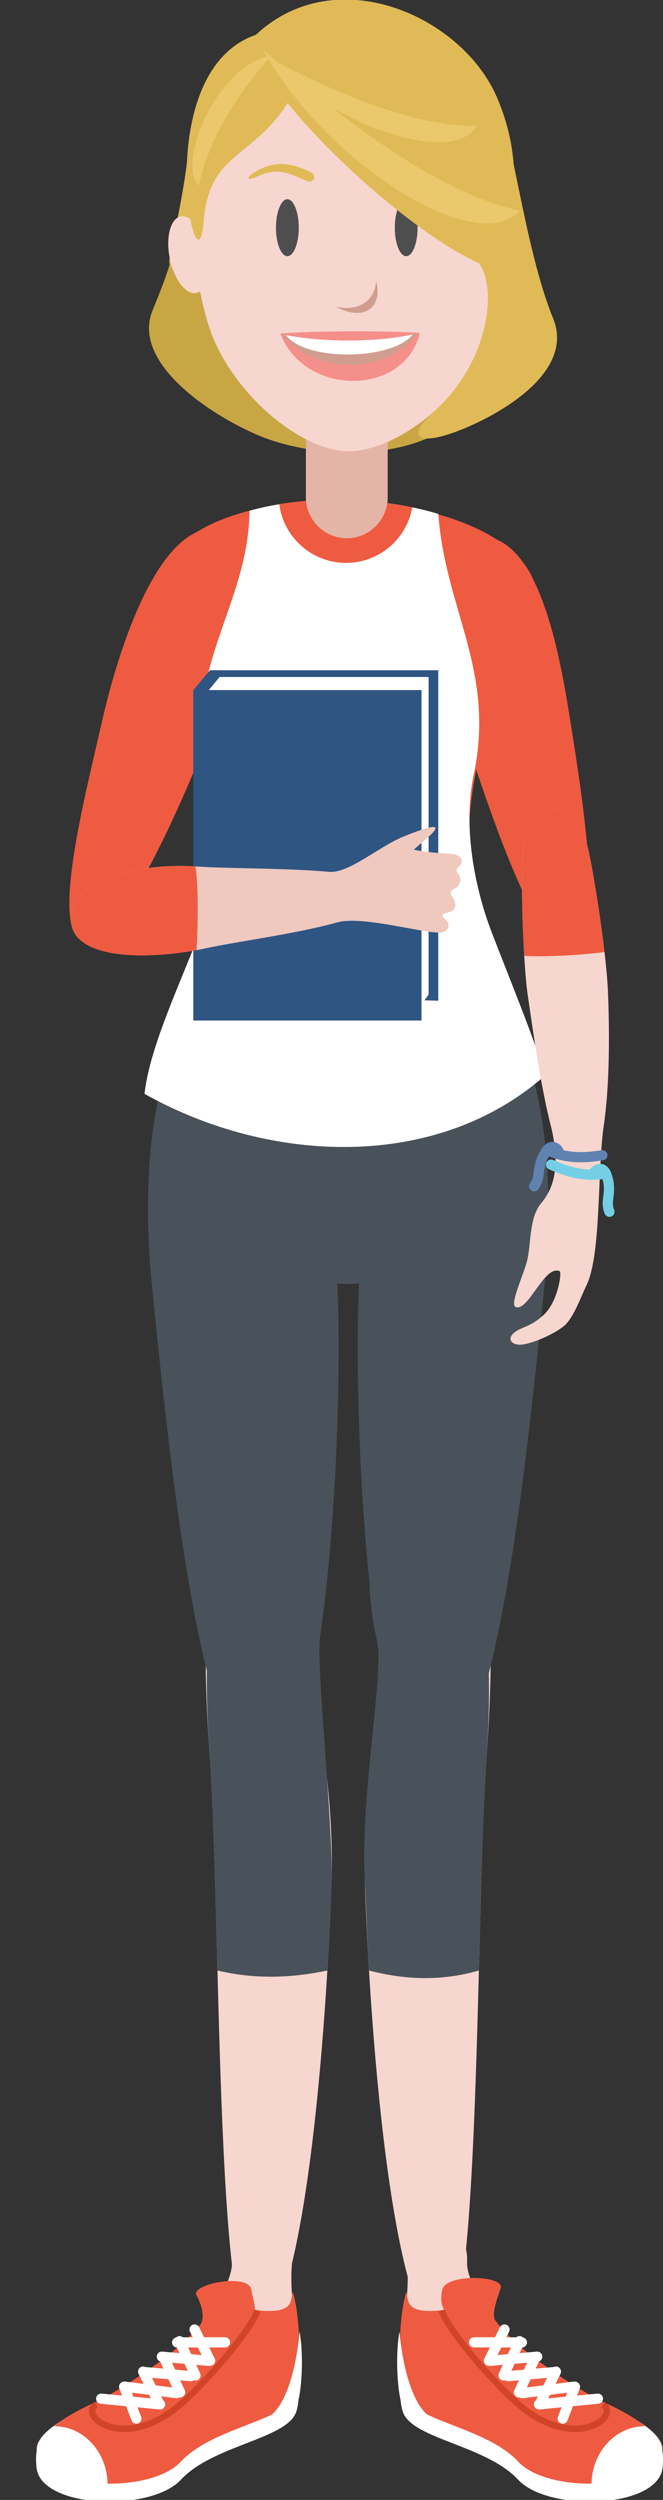
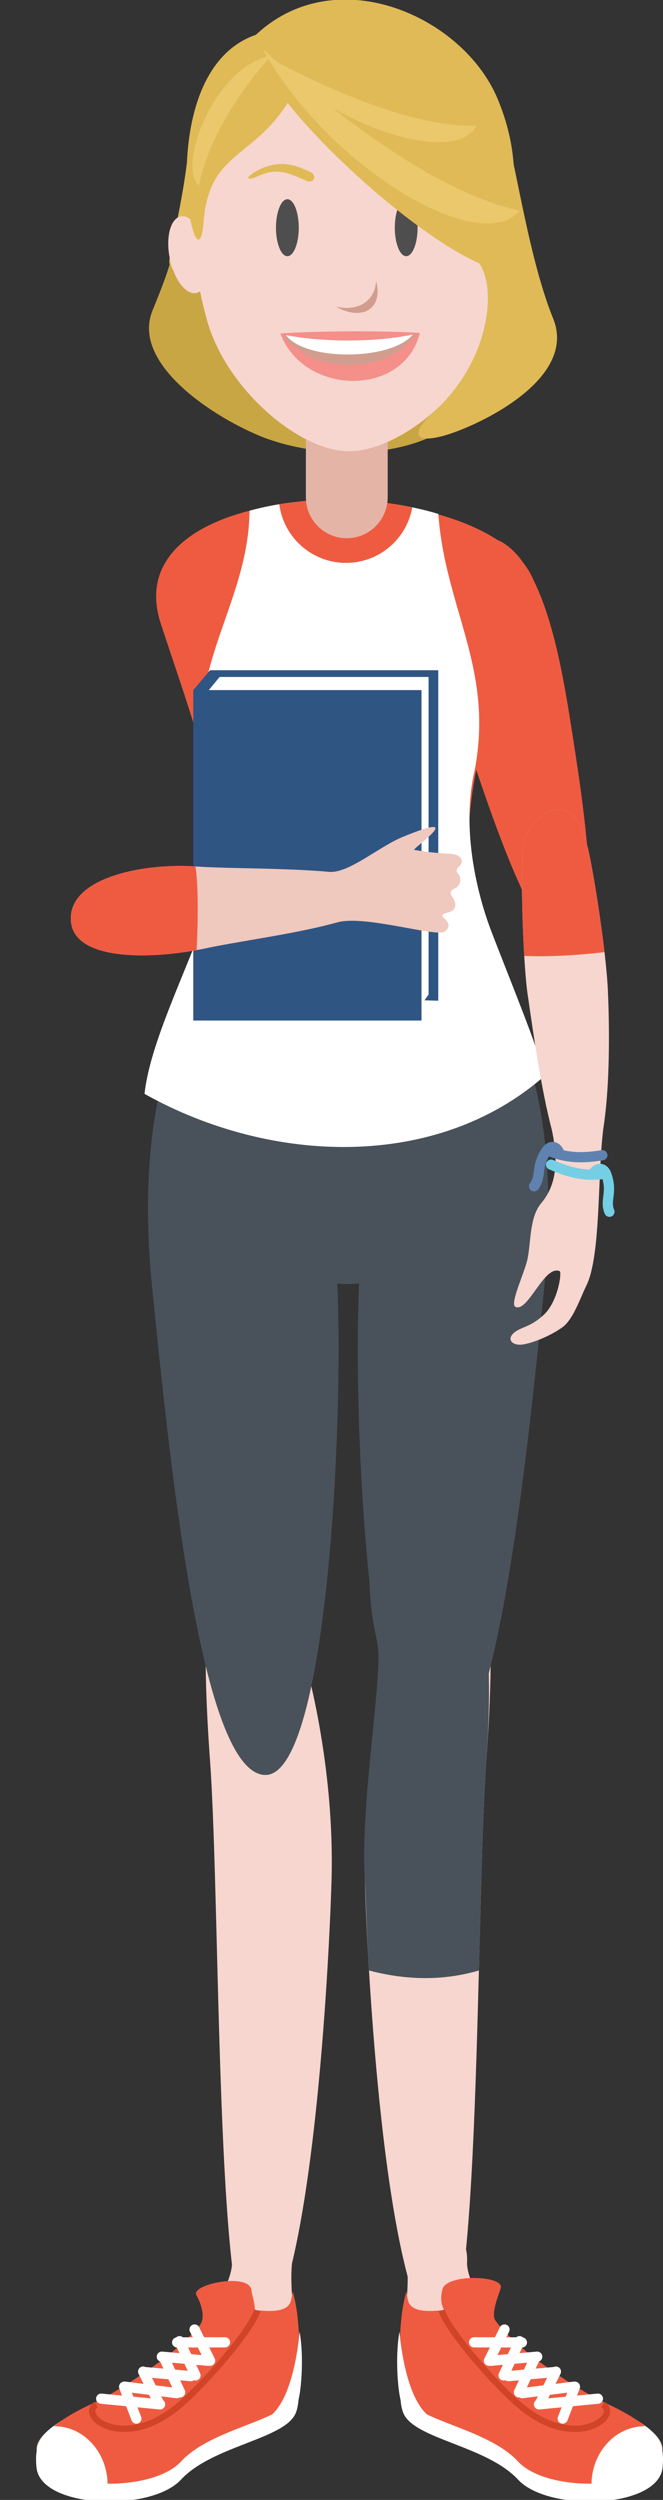
<svg xmlns="http://www.w3.org/2000/svg" version="1.1" id="Layer_1" x="0px" y="0px" width="317.376px" height="1196.089px" viewBox="0 0 317.376 1196.089" enable-background="new 0 0 317.376 1196.089" xml:space="preserve">
  <rect x="0" y="0" width="317.376" height="1196.089" fill="#333333" stroke="none" />
  <path fill="#EF5B41" d="M166.216,614.279c-39.174,0-88.7-50.252-90.182-76.874c-1.476-26.613,11.09-51.734,25.877-90.176  c14.773-38.424-7.167-94.763-24.906-148.727c-27.371-83.26,203.23-73.905,178.646,0.902c-7.4,22.504-19.171,36.519-25.108,58.191  c-8.304,30.296-8.643,67.23-0.028,89.633c14.787,38.433,27.352,63.563,25.876,90.176  C254.91,564.026,205.383,614.279,166.216,614.279" />
  <path fill="#C9A644" d="M119.898,122.448c-12.922,6.465,130.871,55.59,97.509,80.098c-26.106,19.162-69.078,16.101-93.507,5.825  c-24.417-10.286-60.855-35.318-50.895-59.799c9.97-24.489,10.367-26.955,16.95-65.704C96.546,44.12,141.431,83.681,119.898,122.448" />
  <path fill="#F6D6CE" d="M100.538,842.393c5.437,75.096,2.185,301.907,25.095,276.017c24.191-27.333,31.941-179.068,33.077-218.99  C162.327,772.399,84.802,624.935,100.538,842.393" />
  <path fill="#F6D6CE" d="M232.803,842.393c-5.436,75.096-2.18,301.907-25.094,276.017c-24.193-27.333-31.941-179.068-33.078-218.99  C171.015,772.399,248.543,624.935,232.803,842.393" />
-   <path fill="#EF5B41" d="M107.546,253.359c32.522,8.208,1.639,76.007-11.438,107.884c-12.732,31.028-41.056,94.609-56.583,88.884  c-15.532-5.725,1.517-70.354,9.175-104.417C56.06,313.014,76.432,245.503,107.546,253.359" />
  <path fill="#49525A" d="M72.765,615.373c9.513,95.287,24.458,233.865,54.353,233.865c29.895,0,38.054-174.962,33.978-242.525  C148.638,400.407,56.492,452.358,72.765,615.373" />
  <path fill="#49525A" d="M260.581,615.373c-9.519,95.287-24.458,233.865-54.357,233.865c-29.896,0-38.049-174.962-33.972-242.525  C184.709,400.407,276.854,452.358,260.581,615.373" />
  <path fill="#49525A" d="M166.115,614.279c-39.178,0-88.694-50.252-90.176-76.874c-0.776-14.06,2.367-27.713,7.686-43.138h164.981  c5.319,15.424,8.462,29.078,7.686,43.138C254.811,564.026,205.284,614.279,166.115,614.279" />
  <path fill="#EF5B41" d="M226.261,257.08c-32.984,6.068-12.168,69.92-1.193,102.575c10.67,31.813,32.848,98.809,48.724,94.104  c15.865-4.696,5.012-72.008-0.416-106.503C268.18,314.16,257.831,251.273,226.261,257.08" />
  <path fill="#FFFFFF" d="M69.177,523.364c2.441-22.044,16.19-50.669,26.674-77.94c10.498-27.28,7.549-55.753,0.379-85.841  c-3.919-44.501,22.877-73.904,23.212-115.226c27.257-7.595,62.733-6.827,90.379,1.527c3.346,45.503,26.657,73.803,17.433,122.484  c-6.199,25.999-0.009,56.557,8.109,77.661c8.109,21.104,20.842,52.086,25.596,68.494C209.352,560.08,129.678,557.263,69.177,523.364  " />
  <polygon fill="#2F5583" points="209.794,478.799 209.794,320.68 100.551,320.68 92.533,330.171 103.076,475.819 " />
  <polygon fill="#FFFFFF" points="205.167,475.783 197.897,486.222 98.212,484.407 97.125,333.611 105.111,323.904 205.167,323.904   " />
  <rect x="92.528" y="330.171" fill="#2F5583" width="109.247" height="158.11" />
  <path fill="#EF5B41" d="M133.688,241.25c20.341-3.315,43.323-2.746,63.681,1.49c-2.672,15.098-15.857,26.577-31.723,26.577  C149.257,269.316,135.728,257.08,133.688,241.25" />
  <path fill="#E4B4A7" d="M146.425,163.762h39.001c0.086,0,0.159,0.063,0.159,0.144v74.047c0,10.773-8.815,19.569-19.586,19.569  c-10.765,0-19.574-8.795-19.574-19.569V163.762z" />
  <path fill="#E0BA56" d="M90.749,64.573c-1.35,22.774-7.577,47.454-9.654,59.663c-2.09,12.199,43.748,20.833,43.748,20.833  S131.516,55.345,90.749,64.573" />
  <path fill="#F6D6CE" d="M167.046,9.552c76.232,0,81.263,89.391,65.718,149.334c-7.871,30.377-42.74,57.035-65.718,57.035  c-23.637,0-58.264-29.34-67.753-62.011C82.188,94.96,92.357,9.552,167.046,9.552" />
  <path fill="#F58F8A" d="M201.009,159.274c-18.458-1.139-50.349-0.903-66.801,0.271C145.37,189.398,193.252,190.301,201.009,159.274" />
  <path fill="#4F4E4E" d="M137.566,122.583c3.003,0,5.455-6.113,5.455-13.627c0-7.513-2.452-13.635-5.455-13.635  c-3.007,0-5.459,6.122-5.459,13.635C132.107,116.47,134.56,122.583,137.566,122.583" />
  <path fill="#4F4E4E" d="M194.443,122.583c3.008,0,5.455-6.113,5.455-13.627c0-7.513-2.447-13.635-5.455-13.635  c-3.007,0-5.455,6.122-5.455,13.635C188.989,116.47,191.436,122.583,194.443,122.583" />
  <path fill="#F6D6CE" d="M86.5,103.548c4.94-1.002,10.615,6.384,12.679,16.498c2.063,10.114-0.276,19.135-5.225,20.137  c-4.939,1.012-10.605-6.375-12.669-16.498C79.222,113.571,81.565,104.559,86.5,103.548" />
  <path fill="#F6D6CE" d="M245.506,103.548c-4.937-1.002-10.616,6.384-12.675,16.498c-2.063,10.114,0.275,19.135,5.215,20.137  c4.944,1.012,10.615-6.375,12.674-16.498C252.783,113.571,250.444,104.559,245.506,103.548" />
  <path fill="#D19D8F" d="M199.789,159.544c-18.25,4.397-45.697,4.489-64.818,0.407C150.218,179.159,184.294,180.016,199.789,159.544" />
  <path fill="#D19D8F" d="M160.765,146.749c13.582,2.827,19.157-5.463,19.251-12.435C183.485,147.137,174.197,154.062,160.765,146.749  " />
  <path fill="#FFFFFF" d="M197.609,160.041c-17.592,3.767-42.51,3.828-60.746,0.298C146.285,172.955,187.508,172.547,197.609,160.041" />
  <path fill="#E0BA56" d="M183.106,82.191c5.426-2.393,14.223-6.872,25.826-0.244c5.233,2.971,4.772,5.002-0.908,2.366  c-9.653-4.479-14.868-1.3-23.469,2.268C181.219,87.954,179.417,83.816,183.106,82.191" />
  <path fill="#E0BA56" d="M148.372,82.191c-5.427-2.393-14.223-6.872-25.827-0.244c-5.233,2.971-4.773,5.002,0.907,2.366  c9.653-4.479,14.869-1.3,23.471,2.268C150.258,87.954,152.06,83.816,148.372,82.191" />
  <path fill="#E0BA56" d="M97.48,106.022c2.873-37.675,29.489-28.708,46.61-69.172c6.466-15.279,62.399-6.168,74.125,5.554  c16.016,16.019,18.061,54.524,17.727,69.849c-0.339,15.342,7.915,1.056,8.353-5.5c0.506-7.775,6.453-29.745-6.186-59.69  C221.443,7.602,160.87-19.254,122.54,16.623C70.517,34.548,94.42,146.044,97.48,106.022" />
  <path fill="#EFC8BE" d="M33.95,440.827c-1.767-21.06,35.163-28.039,59.954-26.26c24.609,1.761,88.899-0.505,90.796,11.17  c2.601,15.929-58.95,22.124-86.108,27.966C73.569,459.086,35.574,460.179,33.95,440.827" />
  <path fill="#EFC8BE" d="M157.749,417.159c9.45,0.578,23.479-11.974,35.083-16.76c32.54-13.401,3.933,5.905,5.504,6.212  c3.689,0.714,8.885,1.455,17.243,1.898c6.004,0.324,6.42,4.297,4.253,5.959c-1.495,1.165-1.386,2.482-0.885,3.042  c2.727,3.017,1.079,6.755-1.437,7.686c-2.013,0.722-2.162,2.365-0.97,3.991c1.4,1.905,2.149,4.379,0.474,6.158  c-1.621,1.708-7.342,1.428-4.447,3.93c3.494,3.015,2.108,5.209,0.125,6.484c-4.122,2.664-37.873-7.974-50.957-4.516  C151.676,443.897,148.15,416.563,157.749,417.159" />
  <path fill="#F6D6CE" d="M289.206,537.135c-3.417,21.781-1.182,62.986-8.514,77.958c-3.026,6.177-6.327,16.272-11.515,19.975  c-7.405,5.266-16.926,8.29-20.137,8.309c-5.454,0.035-7.12-4.461,0.479-7.749c3.008-1.291,6.547-2.546,10.932-6.7  c6.695-6.348,8.592-20.245,7.472-20.732c-7.396-3.225-15.167,19.857-21.158,17.085c-2.813-1.291,3.829-15.171,5.558-22.088  c1.958-7.83,0.857-20.535,6.732-27.498c11.065-13.147,6.353-30.684,2.429-46.478C257.741,514.17,292.326,517.286,289.206,537.135" />
  <path fill="#EF5B41" d="M33.95,440.827c-1.758-20.968,34.833-27.976,59.613-26.278c1.349,8.444,1.349,25.745,0.527,40.05  C69.253,459.141,35.475,459.049,33.95,440.827" />
  <path fill="#F6D6CE" d="M251.013,400.985c-2.452,12.707-0.5,60.729,1.522,74.473c3.607,24.399,11.919,87.71,23.749,87.828  c16.133,0.162,15.948-61.595,14.71-89.337c-0.897-20.109-7.422-60.257-9.856-69.352  C271.819,369.794,251.677,397.537,251.013,400.985" />
  <path fill="#EF5B41" d="M251.009,400.985c-1.756,9.147-1.246,36.582-0.063,56.359c9.468,0.514,24.548-0.1,38.418-1.825  c-2.33-20.12-6.416-44.14-8.231-50.922C271.813,369.794,251.677,397.537,251.009,400.985" />
  <path fill="#FFFFFF" d="M142.312,1130.601c0.894,10.023,1.305,18.882-0.714,23.868c-5.111,12.597-39.837,15.575-55.008,31.965  c-14.123,15.27-65.089,13.963-68.945-4.711c-0.397-1.953-0.794-8.781,0.555-10.795c4.087-6.129,16.273-7.618,29.173-13.316  c5.454-2.403,18.994-15.236,34.473-26.522c0.275-0.207,0.564-0.416,0.839-0.632c3.21-0.11,6.178,0.505,8.945,1.986  c7.192,3.838,5.761,8.642,13.915,10.076c8.163,1.437,27.845,0.966,32.161-10.076  C139.287,1131.875,140.822,1131.261,142.312,1130.601" />
  <path fill="#F6D6CE" d="M140.994,1076.312c-5.401,18.377,5.715,56.88,0.604,69.479c-5.115,12.588-39.837,15.568-55.003,31.966  c-14.127,15.27-65.089,13.97-68.945-4.724c-1.626-7.865,12.565-16.524,29.727-24.091c5.458-2.412,21.509-13.293,36.987-24.582  c14.891-10.861,27.15-32.984,26.688-42.043C109.767,1057.105,147.337,1054.73,140.994,1076.312" />
  <path fill="#EF5B41" d="M140.113,1096.501c4.546,14.469,3.504,44.313,1.485,49.289c-5.12,12.588-39.833,15.575-55.008,31.976  c-14.118,15.26-63.785,14.143-67.641-4.531c-1.62-7.878,10.43-16.727,27.583-24.293c3.282-1.454,34.223-18.772,48.907-36.121  c3.382-3.991,0.528-11.199-1.417-14.665c-2.958-5.284,25.718-11.106,26.382-2.212c0.176,2.259,1.71,5.968,1.553,9.266  C141.269,1107.572,138.916,1100.658,140.113,1096.501" />
  <path fill="none" stroke="#D14428" stroke-width="3.051" stroke-miterlimit="22.926" d="M123.235,1105.424  c-3.58,10.729-28.549,38.831-39.9,47.452c-25.79,19.58-45.729,2.521-37.268-2.373" />
  <path fill="none" stroke="#FFFFFF" stroke-width="4.882" stroke-linecap="round" stroke-linejoin="round" stroke-miterlimit="22.926" d="  M65.274,1157.179l-5.86-15.236 M48.438,1147.65l28.193,2.728 M59.578,1141.88l25.04,3.116 M75.862,1149.374l-7.341-14.683   M84.802,1120.74l22.888-0.053 M77.47,1127.557l22.517,1.987 M68.824,1134.88l22.517,1.989 M100.588,1129.48l-7.45-14.927   M93.581,1136.498l-7.631-16.354 M86.229,1144.608l-7.63-16.355" />
  <path fill="#FFFFFF" d="M51.5,1188.223c-18.02,2.123-35.165-0.939-33.85-15.18c0.365-4.011,2.337-8.083,7.837-12.182  c0.203,0,0.416-0.01,0.632-0.01C39.931,1160.852,51.17,1173.052,51.5,1188.223" />
  <path fill="#FFFFFF" d="M143.414,1115.557c2.33,13.24,0.497,30.413-0.872,33.781c-1.535,3.794-6.51,7.133-12.29,5.845  C139.584,1146.756,142.682,1124.353,143.414,1115.557" />
  <path fill="#FFFFFF" d="M192.33,1130.601c-0.899,10.023-1.305,18.882,0.714,23.868c5.11,12.597,39.833,15.575,55.007,31.965  c14.119,15.27,65.09,13.963,68.946-4.711c0.398-1.953,0.796-8.781-0.555-10.795c-4.086-6.129-16.272-7.618-29.172-13.316  c-5.458-2.403-18.996-15.236-34.473-26.522c-0.28-0.207-0.564-0.416-0.844-0.632c-3.206-0.11-6.177,0.505-8.939,1.986  c-7.193,3.838-5.762,8.642-13.917,10.076c-8.167,1.437-27.845,0.966-32.161-10.076  C195.355,1131.875,193.82,1131.261,192.33,1130.601" />
  <path fill="#F6D6CE" d="M193.644,1076.312c5.4,18.377-5.712,56.88-0.6,69.479c5.115,12.588,39.836,15.568,55.003,31.966  c14.127,15.27,65.09,13.97,68.946-4.724c1.625-7.865-12.571-16.524-29.732-24.091c-5.455-2.412-21.505-13.293-36.989-24.582  c-14.886-10.861-27.148-32.984-26.684-42.043C224.871,1057.105,187.3,1054.73,193.644,1076.312" />
  <path fill="#EF5B41" d="M194.529,1096.501c-4.547,14.469-3.503,44.313-1.489,49.289c5.125,12.588,39.837,15.575,55.011,31.976  c14.119,15.26,63.786,14.143,67.641-4.531c1.616-7.878-10.43-16.727-27.582-24.293c-3.442-1.518-37.287-20.48-50.937-38.647  c-2.366-3.143,1.676-12.599,2.529-15.616c1.681-6.023-26.17-6.96-27.957,0.726c-0.505,2.184-1.229,6.408,0.935,9.806  C193.374,1107.572,195.721,1100.658,194.529,1096.501" />
  <path fill="none" stroke="#D14428" stroke-width="3.051" stroke-miterlimit="22.926" d="M211.406,1105.424  c3.581,10.729,28.545,38.831,39.9,47.452c25.79,19.58,45.729,2.521,37.268-2.373" />
  <path fill="none" stroke="#FFFFFF" stroke-width="4.882" stroke-linecap="round" stroke-linejoin="round" stroke-miterlimit="22.926" d="  M269.366,1157.179l5.862-15.236 M286.212,1147.65l-28.192,2.728 M275.06,1141.88l-25.04,3.116 M258.779,1149.374l7.341-14.683   M249.835,1120.74l-22.883-0.053 M257.168,1127.557l-22.513,1.987 M265.814,1134.88l-22.518,1.989 M234.05,1129.48l7.455-14.927   M241.063,1136.498l7.625-16.354 M248.413,1144.608l7.63-16.355" />
  <path fill="#FFFFFF" d="M283.143,1188.223c18.021,2.123,35.163-0.939,33.854-15.18c-0.37-4.011-2.343-8.083-7.842-12.182  c-0.204,0-0.415-0.01-0.628-0.01C294.71,1160.852,283.477,1173.052,283.143,1188.223" />
  <path fill="#FFFFFF" d="M191.228,1115.557c-2.329,13.24-0.496,30.413,0.872,33.781c1.535,3.794,6.506,7.133,12.286,5.845  C195.058,1146.756,191.959,1124.353,191.228,1115.557" />
-   <path fill="#49525A" d="M100.538,842.393c1.676,23.062,2.515,60.429,3.563,100.388c16.642,4.01,34.192,3.929,52.595,0  c1.12-18.556,1.748-34.016,2.014-43.361c0.714-25.122-6.627-96.101-5.761-113.06C157.979,688.644,87.918,667.956,100.538,842.393" />
  <path fill="#49525A" d="M232.803,842.393c-1.662,23.062-2.514,60.429-3.558,100.388c-17.532,5.104-35.064,4.605-52.596,0  c-1.12-18.556-1.454-34.034-2.018-43.361c-2.321-38.29,9.219-99.875,5.964-113.863C158.209,689.249,245.509,666.809,232.803,842.393  " />
  <path fill="#E0BA56" d="M241.192,129.456c-26.273-2.285-97.647-64.07-115.921-98.321C186.542-18.135,265.963,28.001,241.192,129.456  " />
  <path fill="#E0BA56" d="M225.494,122.448c12.917,6.465,12.583,47.165-18.132,74.915c-13.586,12.262-6.854,16.489,14.119,7.938  c20.981-8.552,53.282-28.428,43.313-52.908c-9.969-24.49-15.884-61.009-21.185-84.324  C238.321,44.734,203.956,83.681,225.494,122.448" />
  <path fill="#EAC86B" d="M248.805,100.812c-20.283,23.117-93.509-23.135-123.023-77.325  C153.238,48.193,205.211,91.42,248.805,100.812" />
  <path fill="#EAC86B" d="M228.045,60.112c-10.181,19.786-69.705,0.154-99.929-32.716C151.722,39.921,195.793,61.151,228.045,60.112" />
  <path fill="#EAC86B" d="M95.309,88.856c-10.723-8.724,6.706-56.811,34.835-62.452C113.104,45.022,98.804,69.106,95.309,88.856" />
  <path fill="none" stroke="#74CFE5" stroke-width="4.882" stroke-linecap="round" stroke-linejoin="round" stroke-miterlimit="22.926" d="  M290.074,561.498c3.504,9.075-0.741,12.453,1.661,18.268 M283.634,562.031c1.387-2.898,4.782-4.135,6.439-0.533 M263.81,557.228  c8.6,3.747,16.154,5.86,26.264,4.271" />
  <path fill="none" stroke="#6082B0" stroke-width="4.882" stroke-linecap="round" stroke-linejoin="round" stroke-miterlimit="22.926" d="  M261.845,550.282c-5.653,7.929-2.389,12.245-6.167,17.284 M267.954,552.414c-0.627-3.151-3.604-5.202-6.109-2.132 M288.345,552.72  c-9.267,1.473-17.095,1.635-26.5-2.438" />
</svg>